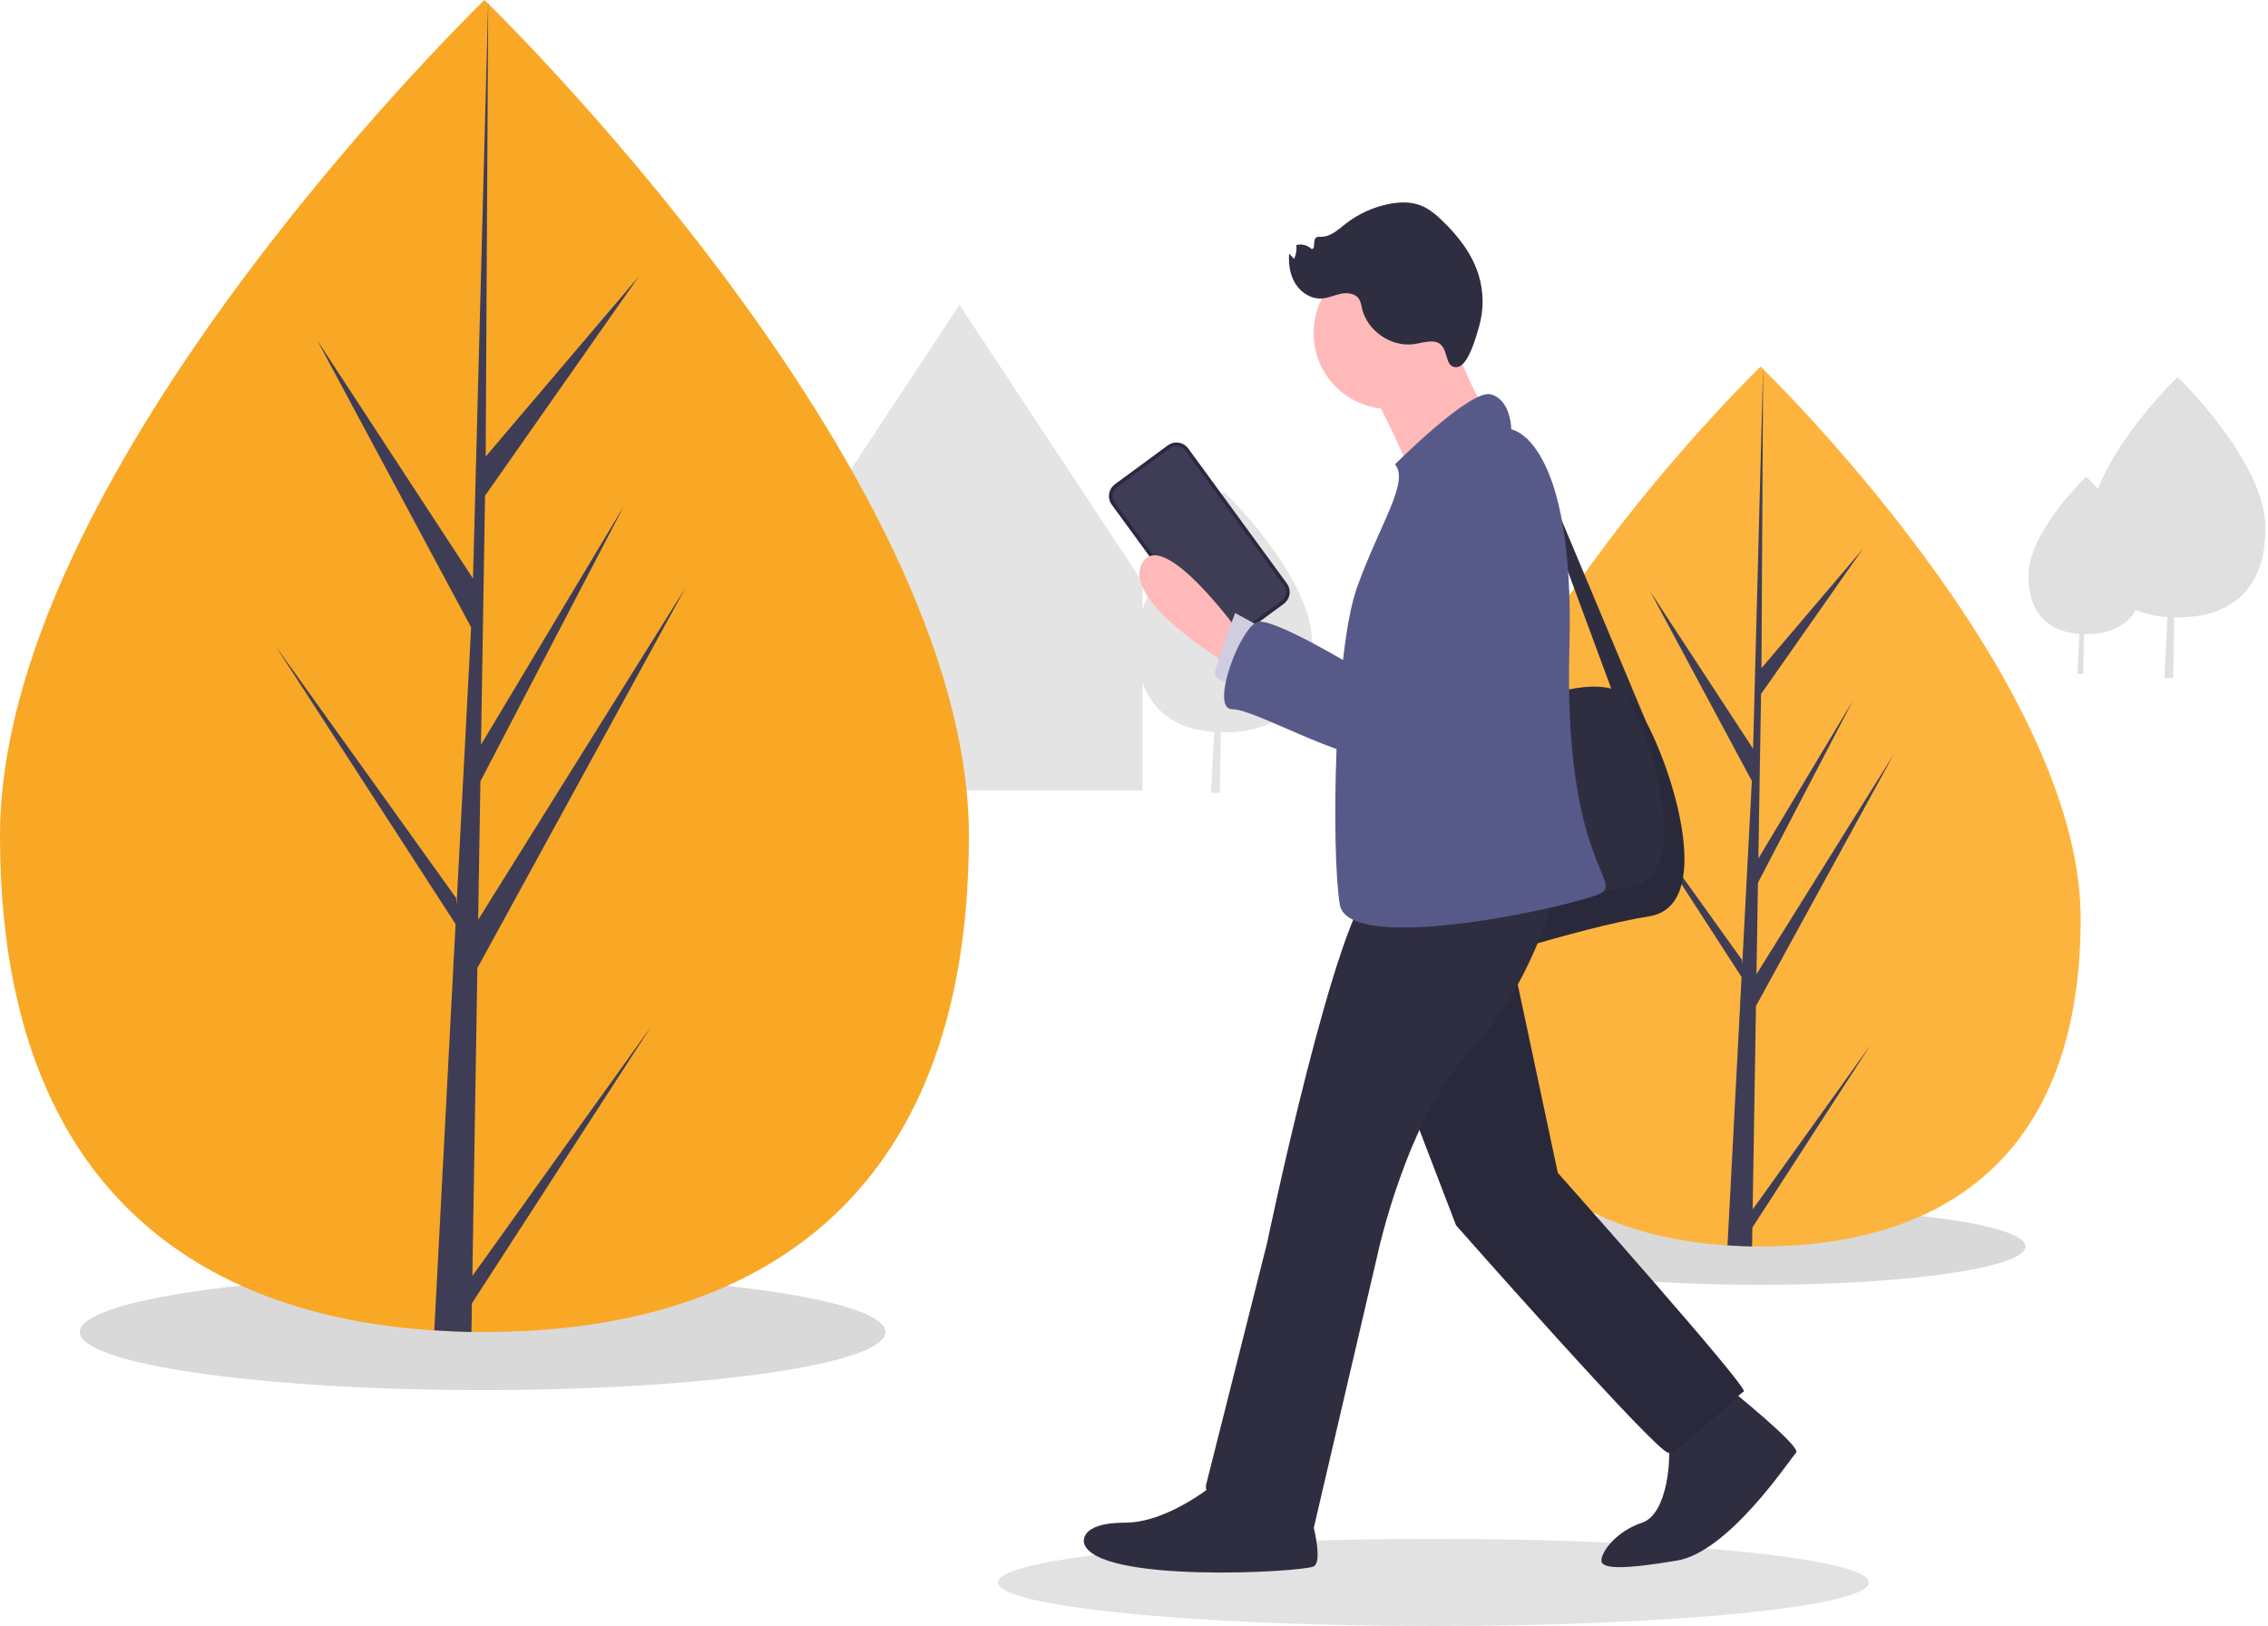
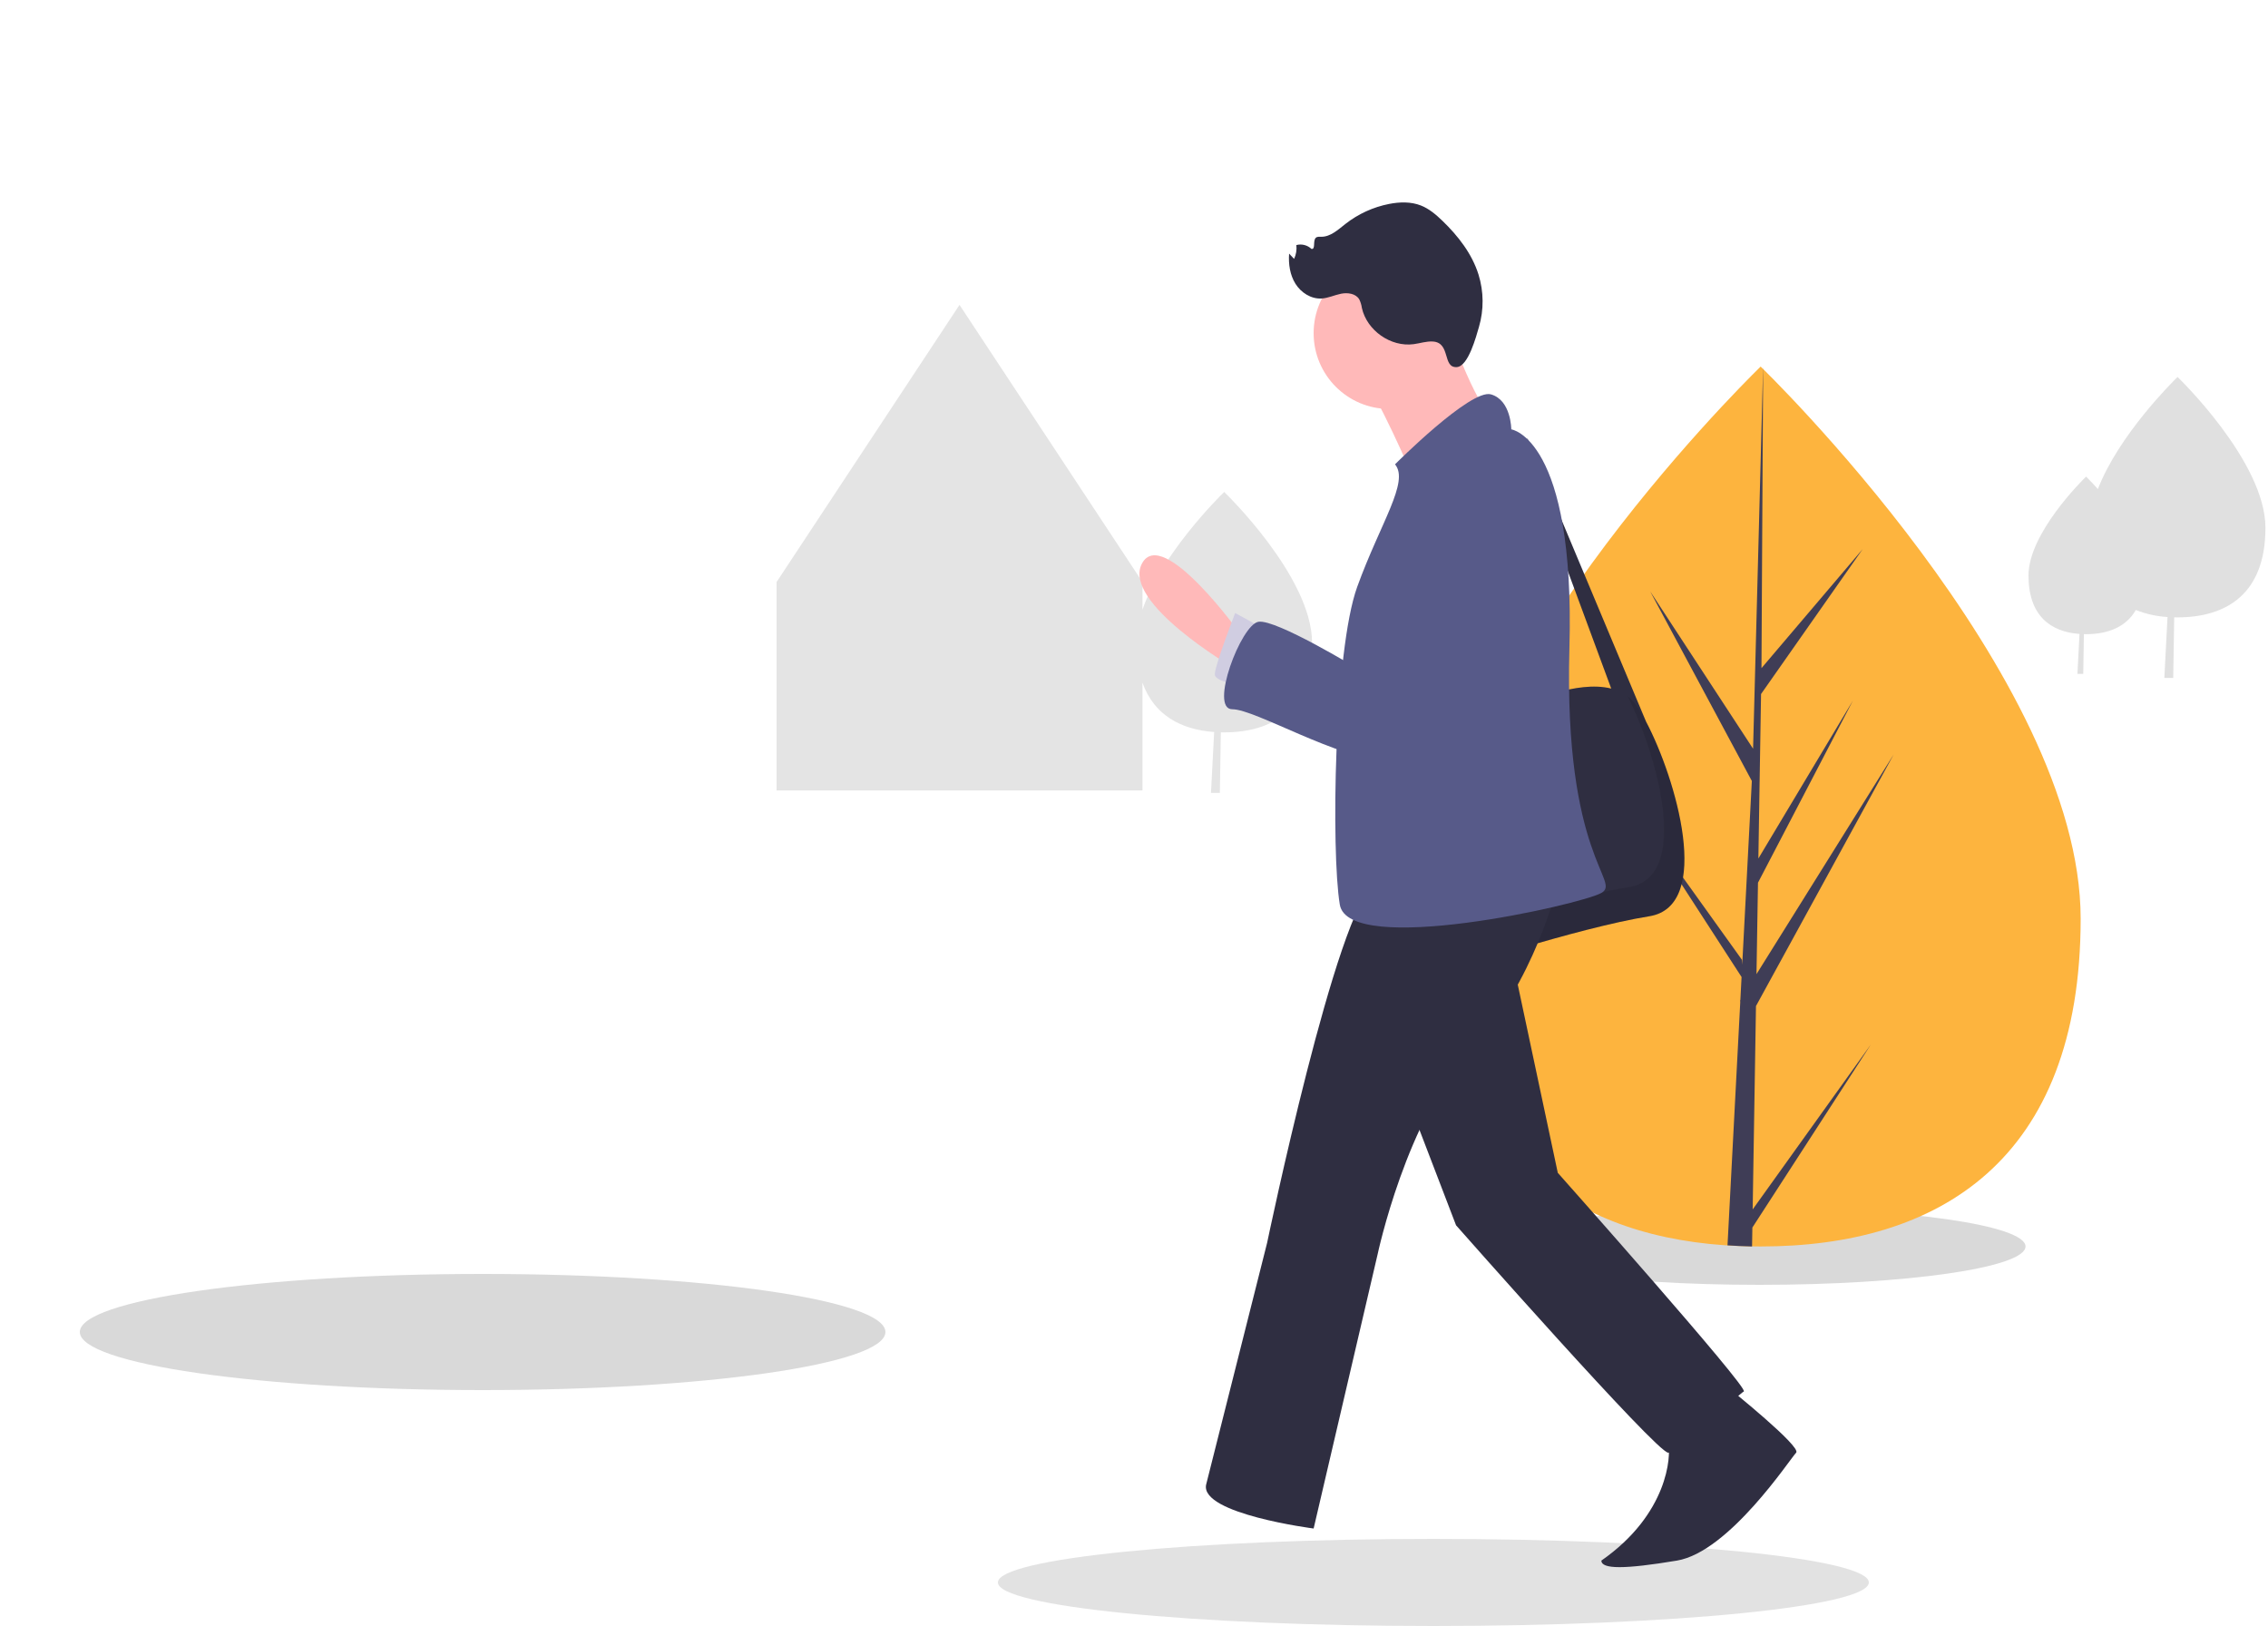
<svg xmlns="http://www.w3.org/2000/svg" width="625" height="448" viewBox="0 0 625 448" fill="none">
  <path d="M600.079 103.868C600.079 103.868 600.043 103.902 599.982 103.962L599.982 103.868L599.979 103.964C598.651 105.26 583.861 119.896 578.123 134.742C576.218 132.616 574.871 131.32 574.871 131.32C574.871 131.32 574.848 131.342 574.807 131.382L574.807 131.32L574.806 131.383C573.723 132.439 559 147.01 559 158.557C559 169.705 565.146 174.104 573.057 174.666L572.483 185.662H574.086L574.263 174.722C574.465 174.726 574.667 174.729 574.871 174.729C580.716 174.729 585.82 172.864 588.574 168.068C591.366 169.173 594.315 169.826 597.311 170.002L596.435 186.78H598.881L599.152 170.087C599.46 170.094 599.768 170.099 600.079 170.099C613.452 170.099 624.294 163.713 624.294 145.424C624.294 127.135 600.079 103.868 600.079 103.868Z" fill="#E0E0E0" />
  <path d="M337.358 135.552C337.358 135.552 337.322 135.586 337.26 135.646L337.261 135.552L337.258 135.648C335.883 136.989 320.086 152.622 314.832 167.986V160.37L264.416 84L214 160.37V217.78H314.832V188.097C318.054 197.133 325.569 201.046 334.59 201.686L333.714 218.464H336.16L336.43 201.772C336.738 201.779 337.047 201.783 337.358 201.783C350.731 201.783 361.572 195.397 361.572 177.108C361.572 158.819 337.358 135.552 337.358 135.552Z" fill="#E4E4E4" />
  <path d="M133 383C194.304 383 244 375.837 244 367C244 358.163 194.304 351 133 351C71.696 351 22 358.163 22 367C22 375.837 71.696 383 133 383Z" fill="#D9D9D9" />
-   <path d="M267 230.27C267 331.614 207.233 367 133.5 367C131.792 367 130.087 366.981 128.384 366.942C124.968 366.869 121.584 366.705 118.241 366.475C51.698 361.728 0 324.522 0 230.27C0 132.729 123.658 9.65 132.947 0.541L132.963 0.525C133.321 0.172 133.5 0 133.5 0C133.5 0 267 128.925 267 230.27Z" fill="#F9A826" />
-   <path d="M130.172 351.551L179.466 282.77L130.049 359.103L129.918 367C126.469 366.926 123.053 366.762 119.678 366.533L124.991 265.123L124.95 264.336L125.04 264.188L125.541 254.611L76 178.088L125.697 247.427L125.812 249.461L129.827 172.84L87.414 93.767L130.344 159.392L134.524 0.541L134.54 0V0.525L133.843 125.788L176.067 76.129L133.67 136.579L132.554 205.181L171.977 139.343L132.389 215.275L131.765 253.413L189 161.778L131.552 266.722L130.172 351.551Z" fill="#3F3D56" />
  <path d="M484.856 354C525.352 354 558.18 349.268 558.18 343.431C558.18 337.594 525.352 332.862 484.856 332.862C444.361 332.862 411.533 337.594 411.533 343.431C411.533 349.268 444.361 354 484.856 354Z" fill="#D9D9D9" />
  <path d="M573.373 253.11C573.373 320.056 533.893 343.431 485.187 343.431C484.058 343.431 482.932 343.418 481.807 343.393C479.55 343.344 477.315 343.236 475.107 343.084C431.151 339.948 397 315.371 397 253.11C397 188.678 478.685 107.374 484.821 101.357L484.832 101.347C485.068 101.114 485.187 101 485.187 101C485.187 101 573.373 186.165 573.373 253.11Z" fill="#FDB43E" />
  <path d="M482.988 333.226L515.551 287.79L482.907 338.215L482.82 343.431C480.542 343.382 478.285 343.274 476.056 343.122L479.566 276.134L479.538 275.613L479.598 275.516L479.929 269.189L447.204 218.64L480.032 264.444L480.108 265.788L482.76 215.174L454.744 162.94L483.102 206.29L485.863 101.357L485.874 101V101.347L485.413 184.093L513.305 151.289L485.299 191.221L484.561 236.537L510.604 193.046L484.453 243.205L484.041 268.398L521.849 207.866L483.9 277.19L482.988 333.226Z" fill="#3F3D56" />
  <path d="M395 448C461.274 448 515 442.627 515 436C515 429.373 461.274 424 395 424C328.726 424 275 429.373 275 436C275 442.627 328.726 448 395 448Z" fill="#E2E2E2" />
-   <path d="M307.519 133.839L322.147 123.091C323.704 121.946 325.892 122.284 327.032 123.844L354.237 161.067C355.377 162.627 355.039 164.82 353.481 165.965L338.853 176.712C337.296 177.857 335.108 177.519 333.968 175.959L306.763 138.737C305.623 137.176 305.961 134.983 307.519 133.839Z" fill="#3F3D56" stroke="#2B293F" />
  <path d="M420.874 193.806C420.874 193.806 434.393 187.286 444.012 189.716L420.874 127.132V120.706L453.625 198.856C461.813 214.335 472.165 249.615 454.515 252.448C434.491 255.661 398.447 267.71 398.447 267.71L390.437 197.823L420.874 193.806Z" fill="#2F2E41" />
  <path d="M342 174.914C342 174.914 320.308 144.583 314.684 155.288C309.061 165.993 339.941 184 339.941 184L342 174.914Z" fill="#FFB9B9" />
  <path d="M349.187 173.724L340.376 168.904C340.376 168.904 334.769 183.364 334.769 185.773C334.769 188.183 343.58 188.987 343.58 188.987L349.187 173.724Z" fill="#D0CDE1" />
  <path d="M382.828 112.673C394.33 112.673 403.653 103.322 403.653 91.787C403.653 80.252 394.33 70.901 382.828 70.901C371.326 70.901 362.002 80.252 362.002 91.787C362.002 103.322 371.326 112.673 382.828 112.673Z" fill="#FFB9B9" />
  <path d="M398.848 89.377C398.848 89.377 407.658 115.886 414.066 117.493C420.474 119.1 389.236 131.149 389.236 131.149C389.236 131.149 379.624 108.657 374.818 103.033C370.012 97.41 398.848 89.377 398.848 89.377Z" fill="#FFB9B9" />
  <path opacity="0.1" d="M448.909 244.415C466.174 241.644 456.645 207.824 448.556 191.861C449.289 192.422 449.946 193.076 450.511 193.807C458.521 204.249 474.54 249.234 454.516 252.448C434.491 255.661 398.447 267.71 398.447 267.71L397.357 258.202C407.657 254.886 433.207 246.934 448.909 244.415Z" fill="black" />
-   <path d="M476.542 382.583C476.542 382.583 496.567 398.649 494.965 400.255C493.363 401.862 476.542 427.568 462.125 429.978C447.707 432.387 441.299 432.387 441.299 429.978C441.299 427.568 445.304 421.944 452.513 419.535C459.722 417.125 460.523 401.059 459.722 397.845C458.921 394.632 476.542 382.583 476.542 382.583Z" fill="#2F2E41" />
+   <path d="M476.542 382.583C476.542 382.583 496.567 398.649 494.965 400.255C493.363 401.862 476.542 427.568 462.125 429.978C447.707 432.387 441.299 432.387 441.299 429.978C459.722 417.125 460.523 401.059 459.722 397.845C458.921 394.632 476.542 382.583 476.542 382.583Z" fill="#2F2E41" />
  <path d="M416.469 262.891L429.284 323.138C429.284 323.138 482.149 382.583 480.547 383.386C478.945 384.189 462.926 400.255 459.722 400.255C456.518 400.255 401.25 337.598 401.25 337.598L381.226 285.383L416.469 262.891Z" fill="#2F2E41" />
-   <path opacity="0.1" d="M416.469 262.891L429.284 323.138C429.284 323.138 482.149 382.583 480.547 383.386C478.945 384.189 462.926 400.255 459.722 400.255C456.518 400.255 401.25 337.598 401.25 337.598L381.226 285.383L416.469 262.891Z" fill="black" />
  <path d="M429.285 243.611C429.285 243.611 422.877 270.924 405.255 289.4C387.634 307.876 379.624 345.631 379.624 345.631L362.002 421.141C362.002 421.141 330.764 417.125 332.366 409.092L349.187 342.418C349.187 342.418 368.41 250.038 378.823 243.611C389.236 237.185 429.285 243.611 429.285 243.611Z" fill="#2F2E41" />
-   <path d="M360.4 414.715C360.4 414.715 365.206 429.978 362.002 431.584C358.798 433.191 301.929 436.404 298.725 425.158C298.725 425.158 297.123 419.535 309.938 419.535C322.754 419.535 336.371 407.485 336.371 407.485L360.4 414.715Z" fill="#2F2E41" />
  <path d="M384.43 127.936C384.43 127.936 405.255 107.05 410.862 108.656C416.469 110.263 416.469 118.296 416.469 118.296C416.469 118.296 434.091 120.706 432.489 178.544C430.887 236.381 446.906 242.808 441.3 246.021C435.693 249.234 371.614 263.694 369.211 249.234C366.808 234.775 367.609 179.347 374.017 161.674C380.425 144.002 388.435 132.755 384.43 127.936Z" fill="#575A89" />
  <path d="M410.862 132.756C410.862 132.756 434.892 144.002 421.275 165.691C407.658 187.38 397.246 210.676 382.828 209.873C368.41 209.069 345.983 195.413 339.575 195.413C333.167 195.413 341.978 172.117 346.784 171.314C351.59 170.511 374.017 184.167 374.017 184.167C374.017 184.167 382.027 129.542 410.862 132.756Z" fill="#575A89" />
  <path d="M394.842 94.095C393.065 93.989 391.33 94.591 389.566 94.826C383.254 95.666 376.688 91.073 375.294 84.842C375.183 84.012 374.936 83.206 374.564 82.457C373.593 80.866 371.381 80.563 369.557 80.928C367.733 81.294 366.004 82.15 364.147 82.248C361.279 82.399 358.526 80.628 356.998 78.19C355.469 75.752 355.037 72.751 355.243 69.879L356.618 71.326C357.176 70.141 357.392 68.822 357.24 67.52C357.969 67.325 358.735 67.322 359.465 67.509C360.196 67.696 360.866 68.069 361.412 68.59C362.624 68.72 361.709 66.335 362.61 65.511C362.987 65.166 363.565 65.231 364.075 65.236C366.654 65.261 368.74 63.283 370.773 61.69C374.294 58.937 378.411 57.054 382.793 56.192C385.705 55.622 388.801 55.531 391.563 56.618C393.831 57.511 395.729 59.138 397.486 60.832C401.809 65.001 405.638 69.9 407.437 75.639C408.899 80.34 408.94 85.369 407.556 90.093C406.831 92.547 404.647 100.949 401.449 101.145C397.431 101.391 399.843 94.394 394.842 94.095Z" fill="#2F2E41" />
</svg>